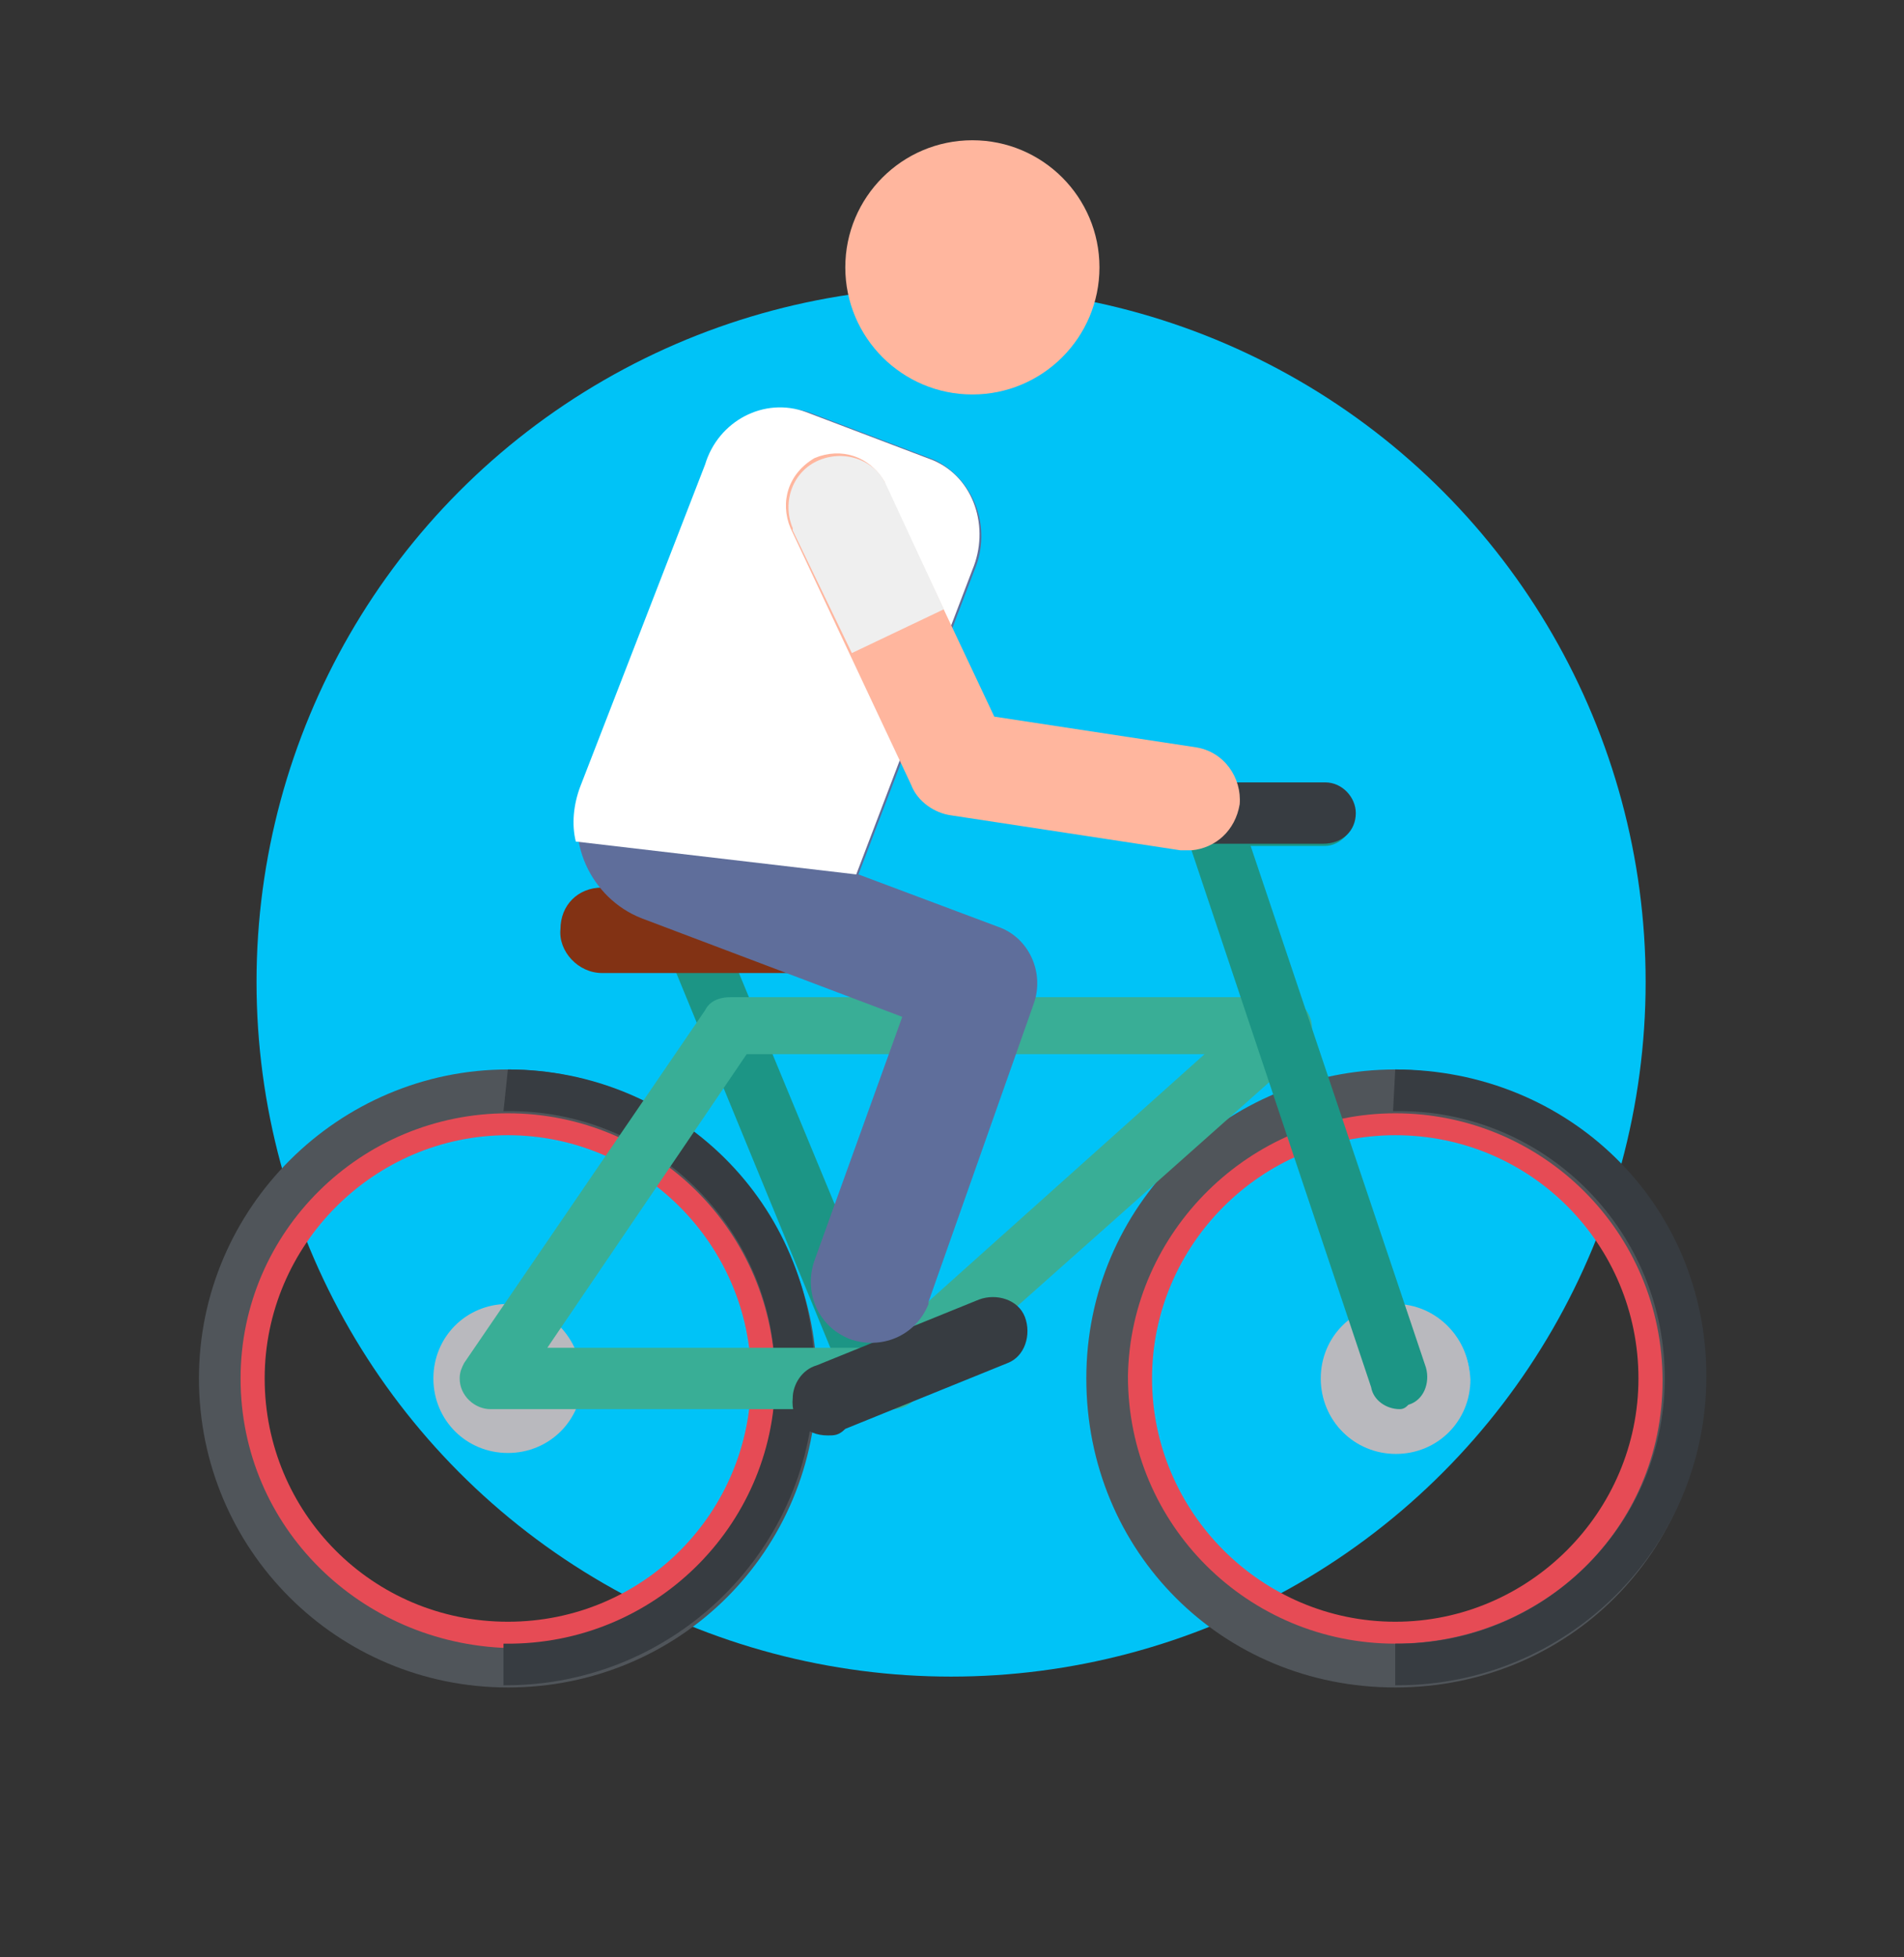
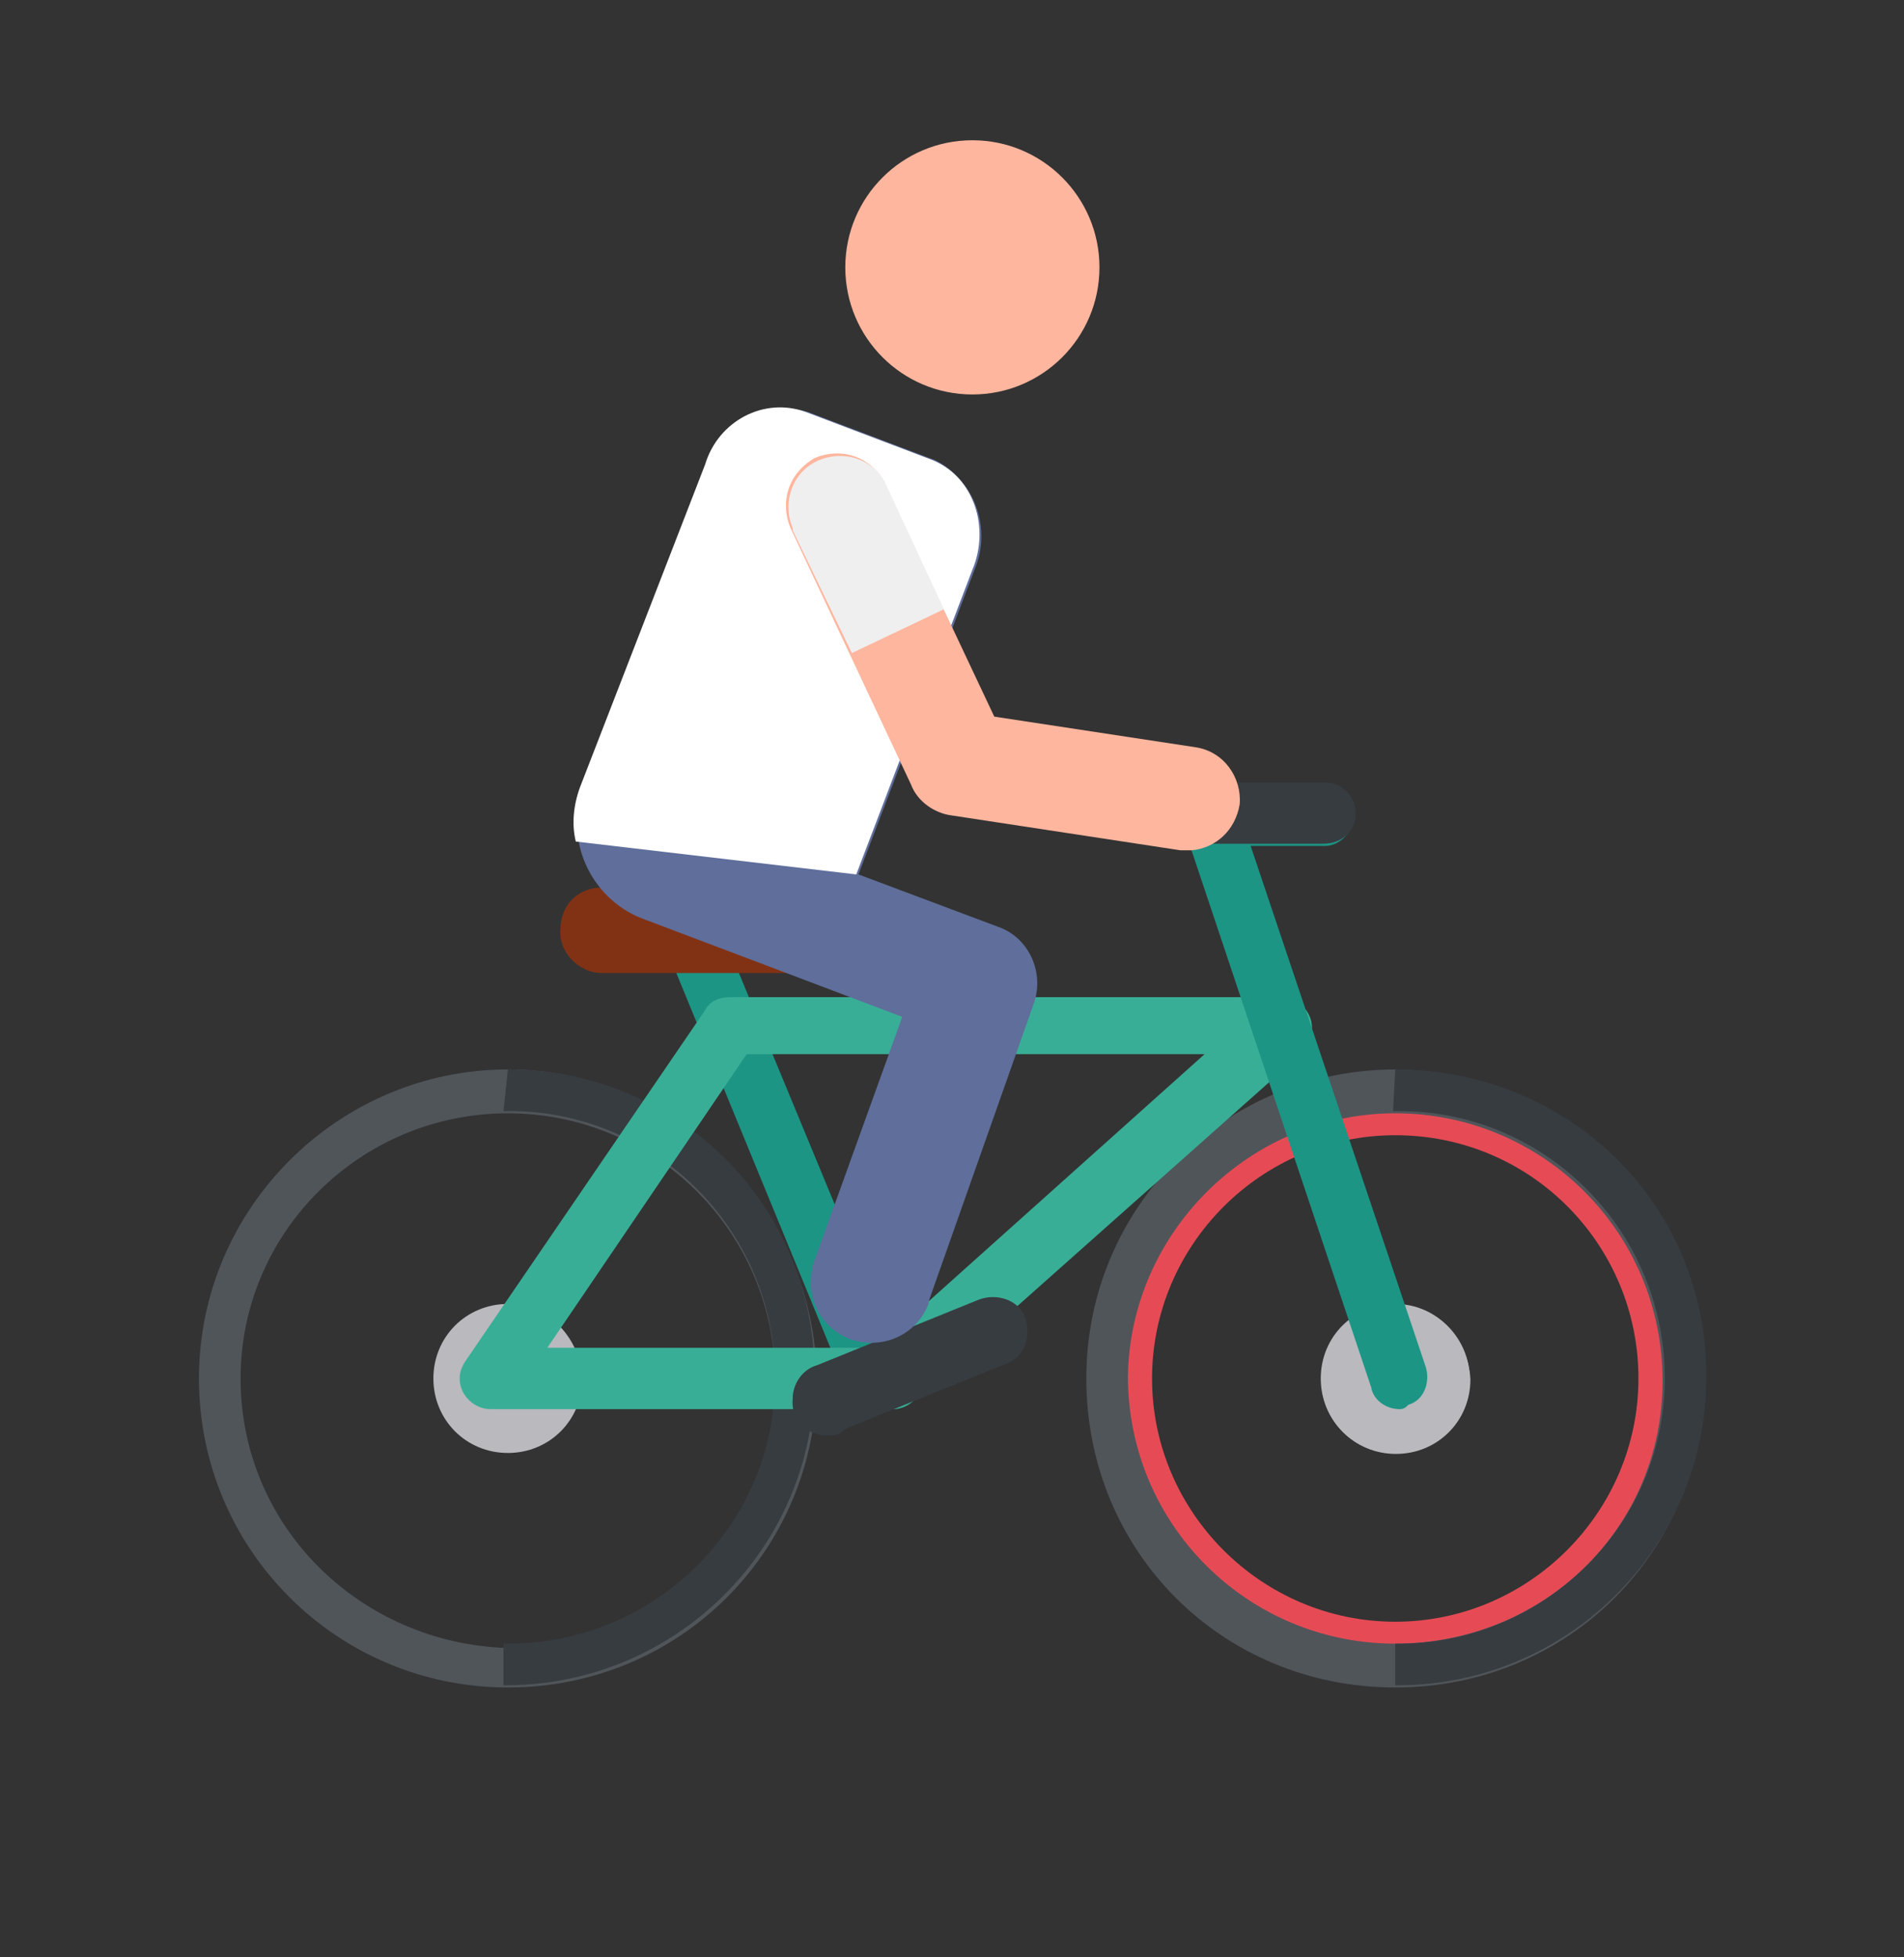
<svg xmlns="http://www.w3.org/2000/svg" version="1.1" id="Layer_1" x="0px" y="0px" viewBox="0 0 86.9 89.3" style="enable-background:new 0 0 86.9 89.3;" xml:space="preserve">
  <rect x="0" y="0" width="86.9" height="89.3" fill="#333333" stroke="none" />
  <style type="text/css">
	.st0{fill:#00C3F7;}
	.st1{fill:#E64B55;}
	.st2{fill:#50555A;}
	.st3{fill:#373C41;}
	.st4{fill:#B9B9BE;}
	.st5{fill:#1C9585;}
	.st6{fill:#39AE96;}
	.st7{fill:#FFB69E;}
	.st8{fill:#823214;}
	.st9{fill:#5F6E9B;}
	.st10{fill:#FFFFFF;}
	.st11{fill:#EFEFEF;}
</style>
  <g id="Group_13" transform="translate(-61.492 -36.596)">
-     <circle id="Ellipse_2" class="st0" cx="104.9" cy="81.4" r="31.7" />
    <g id="biking" transform="translate(54.472 36.596)">
      <path id="Path_1" class="st1" d="M70.7,76.1c-7.3,0-13.1-5.9-13.1-13.1s5.9-13.1,13.1-13.1S83.8,55.8,83.8,63l0,0    C83.8,70.2,78,76.1,70.7,76.1z M70.7,51.8c-6.1,0-11.1,5-11.1,11.1S64.6,74,70.7,74s11.1-5,11.1-11.1l0,0    C81.8,56.8,76.9,51.8,70.7,51.8z" />
      <path id="Path_2" class="st2" d="M70.7,50.8c6.7,0,12.2,5.4,12.2,12.2s-5.5,12-12.2,12c-6.7,0-12.2-5.4-12.2-12.2    C58.6,56.2,64.1,50.8,70.7,50.8L70.7,50.8 M70.7,48.8c-7.7,0-14.1,6.2-14.1,14.1s6.2,14.1,14.1,14.1s14.1-6.2,14.1-14.1l0,0    C84.8,55.2,78.4,48.9,70.7,48.8z" />
      <path id="Path_3" class="st3" d="M70.7,48.8L70.7,48.8l-0.1,1.9h0.1c6.7-0.1,12.2,5.3,12.3,12c0.1,6.7-5.3,12.2-12,12.3    c-0.1,0-0.1,0-0.2,0h-0.1v1.9h0.1c7.7,0,14.1-6.2,14.1-14.1S78.6,48.8,70.7,48.8L70.7,48.8L70.7,48.8z" />
      <path id="SVGCleanerId_0" class="st4" d="M70.7,59.5c-1.9,0-3.4,1.5-3.4,3.4s1.5,3.4,3.4,3.4s3.4-1.5,3.4-3.4l0,0    C74.1,61.1,72.6,59.5,70.7,59.5z" />
      <g id="Group_1" transform="translate(55.531 50.343)">
        <path id="SVGCleanerId_0_1_" class="st4" d="M15.2,9.2c-1.9,0-3.4,1.5-3.4,3.4s1.5,3.4,3.4,3.4s3.4-1.5,3.4-3.4l0,0     C18.5,10.7,17,9.2,15.2,9.2z" />
      </g>
-       <path id="Path_4" class="st1" d="M30.2,76.1c-7.3,0-13.1-5.9-13.1-13.1S23,49.9,30.2,49.9S43.3,55.8,43.3,63l0,0    C43.3,70.2,37.4,76.1,30.2,76.1z M30.2,51.8c-6.1,0-11.1,5-11.1,11.1S24,74,30.2,74s11.1-5,11.1-11.1l0,0    C41.3,56.8,36.3,51.8,30.2,51.8z" />
      <path id="Path_5" class="st2" d="M30.2,50.8c6.7,0,12.2,5.4,12.2,12.2c0,6.7-5.4,12.2-12.2,12.2C23.5,75,18,69.7,18,62.9    C18,56.2,23.5,50.8,30.2,50.8L30.2,50.8 M30.2,48.8c-7.7,0-14.1,6.3-14.1,14.1s6.3,14.1,14.1,14.1s14.1-6.2,14.1-14.1    C44.2,55.2,37.9,48.8,30.2,48.8L30.2,48.8z" />
      <path id="Path_6" class="st3" d="M30.2,48.8L30.2,48.8L30,50.7h0.1c6.7-0.1,12.2,5.3,12.3,12c0.1,6.7-5.3,12.2-12,12.3    c-0.1,0-0.1,0-0.2,0H30v1.9h0.1c7.7,0,14.1-6.2,14.1-14.1S37.9,48.8,30.2,48.8L30.2,48.8L30.2,48.8z" />
      <path id="Path_7" class="st4" d="M30.2,59.5c-1.9,0-3.4,1.5-3.4,3.4s1.5,3.4,3.4,3.4s3.4-1.5,3.4-3.4l0,0    C33.5,61.1,32.1,59.5,30.2,59.5z" />
      <path id="Path_8" class="st5" d="M47,64.2c-0.5,0-1.1-0.3-1.3-0.8l-8.1-19.7c-0.2-0.6,0.1-1.5,0.7-1.7c0.6-0.2,1.4,0.1,1.7,0.6    l8.2,19.8c0.3,0.6,0,1.5-0.7,1.7C47.3,64.2,47.2,64.2,47,64.2L47,64.2z" />
      <path id="Path_9" class="st6" d="M47.7,64.3c-0.7,0-1.4-0.6-1.4-1.4c0-0.4,0.2-0.7,0.4-1.1L62,48.1H41.1L32,61.5h15.7    c0.7,0,1.4,0.5,1.5,1.3c0,0.7-0.5,1.4-1.3,1.5C47.8,64.3,47.8,64.3,47.7,64.3H29.4c-0.7,0-1.4-0.6-1.4-1.4c0-0.3,0.1-0.5,0.2-0.7    l11-16.1c0.2-0.4,0.6-0.6,1.2-0.6h25.1l0,0c0.7,0,1.4,0.6,1.4,1.4c0,0.4-0.2,0.7-0.4,1.1l-18,16C48.3,64,48,64.3,47.7,64.3z" />
      <path id="Path_10" class="st5" d="M70.9,64.3c-0.6,0-1.2-0.4-1.3-1L61,37.6c-0.2-0.7,0.1-1.5,0.8-1.7c0.1,0,0.3-0.1,0.4-0.1h5.3    c0.7,0,1.4,0.7,1.3,1.5c0,0.6-0.6,1.3-1.3,1.3h-3.4l8,23.8c0.2,0.7-0.1,1.5-0.8,1.7C71.2,64.2,71.1,64.3,70.9,64.3L70.9,64.3z" />
      <path id="Path_11" class="st3" d="M68.9,37.1c0-0.7-0.6-1.4-1.4-1.4h-5.3c-0.7,0-1.4,0.6-1.4,1.4c0,0.1,0,0.3,0.1,0.4l0.3,1h6.2    C68.3,38.5,68.9,37.9,68.9,37.1z" />
      <circle id="Ellipse_1" class="st7" cx="51.4" cy="12.2" r="5.8" />
      <path id="Path_12" class="st8" d="M44.8,44.4H34.5c-1.1,0-2-1-1.9-2c0-1.1,0.8-1.9,1.9-1.9h10.4c1.1,0,2,1,1.9,2    C46.7,43.5,45.9,44.4,44.8,44.4z" />
      <path id="Path_13" class="st3" d="M44.8,65.5c-1,0-1.7-0.7-1.6-1.7c0-0.6,0.4-1.3,1.1-1.5l7.4-3c0.8-0.3,1.8,0,2.1,0.8    c0.3,0.8,0,1.8-0.8,2.1l0,0l-7.4,3C45.3,65.5,45.1,65.5,44.8,65.5z" />
      <path id="Path_14" class="st9" d="M54.2,45.8c0.5-1.4-0.2-3-1.6-3.5l-6.4-2.4l5.3-13.9c0.8-1.9,0-4.1-1.8-5l-5.8-2.2    c-2-0.6-4,0.5-4.6,2.4l-5.6,14.7c-1,2.4,0.3,5.1,2.6,6l0,0l11.9,4.5l-4,11.1c-0.5,1.4,0.1,3,1.6,3.6c1.4,0.5,3-0.1,3.6-1.6v-0.1    L54.2,45.8z" />
      <path id="Path_15" class="st10" d="M33.3,38.4c-0.2-0.8-0.1-1.7,0.2-2.5l5.7-14.7c0.6-2,2.7-3.1,4.6-2.4l5.8,2.2    c1.9,0.8,2.6,3.1,1.8,5l-5.3,13.9L33.3,38.4z" />
      <path id="Path_16" class="st7" d="M61.4,38.8c-0.2,0-0.3,0-0.5,0l-10.5-1.6c-0.7-0.1-1.5-0.6-1.8-1.4l-5.5-11.7    c-0.5-1.2-0.1-2.5,1.1-3.2c1.2-0.5,2.5-0.1,3.2,1.1v0.1l5,10.6l9.2,1.4c1.3,0.2,2.1,1.4,2,2.6C63.4,37.9,62.5,38.7,61.4,38.8    L61.4,38.8z" />
      <path id="Path_17" class="st11" d="M45.9,29.8l4.2-2l-2.6-5.6C47,21,45.6,20.5,44.4,21c-1.2,0.5-1.7,1.9-1.2,3.1v0.1L45.9,29.8z" />
    </g>
  </g>
</svg>